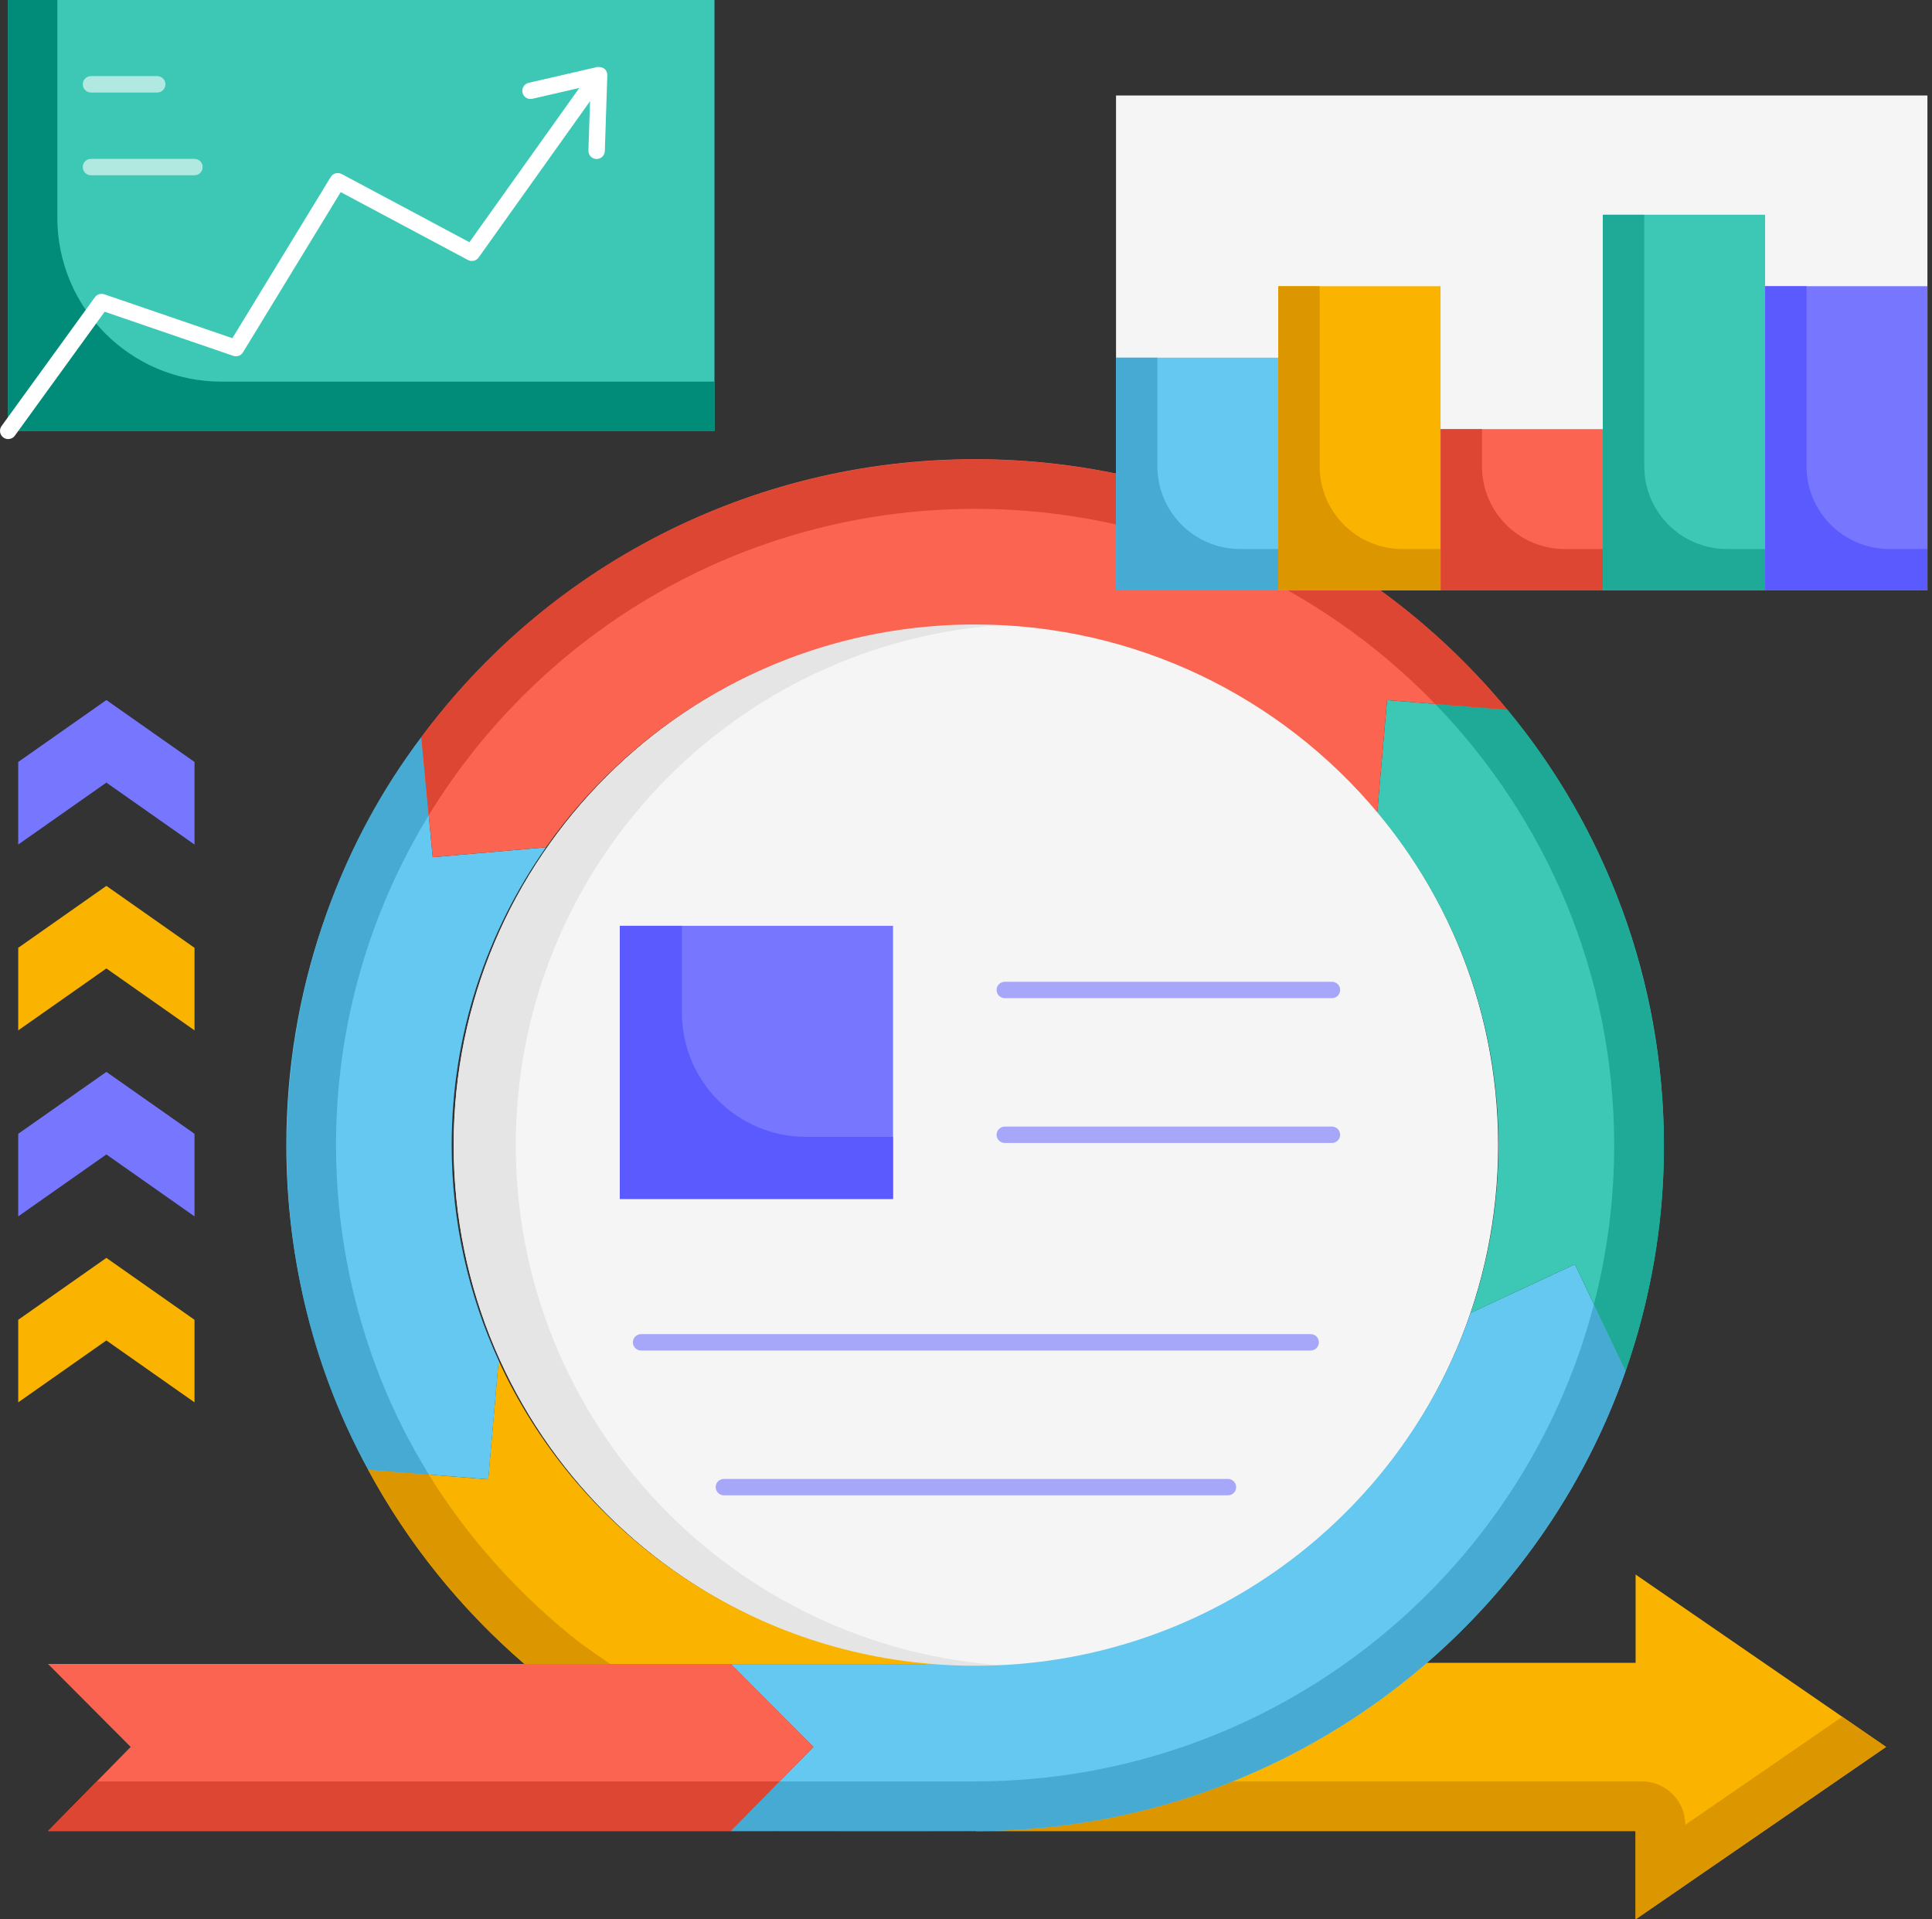
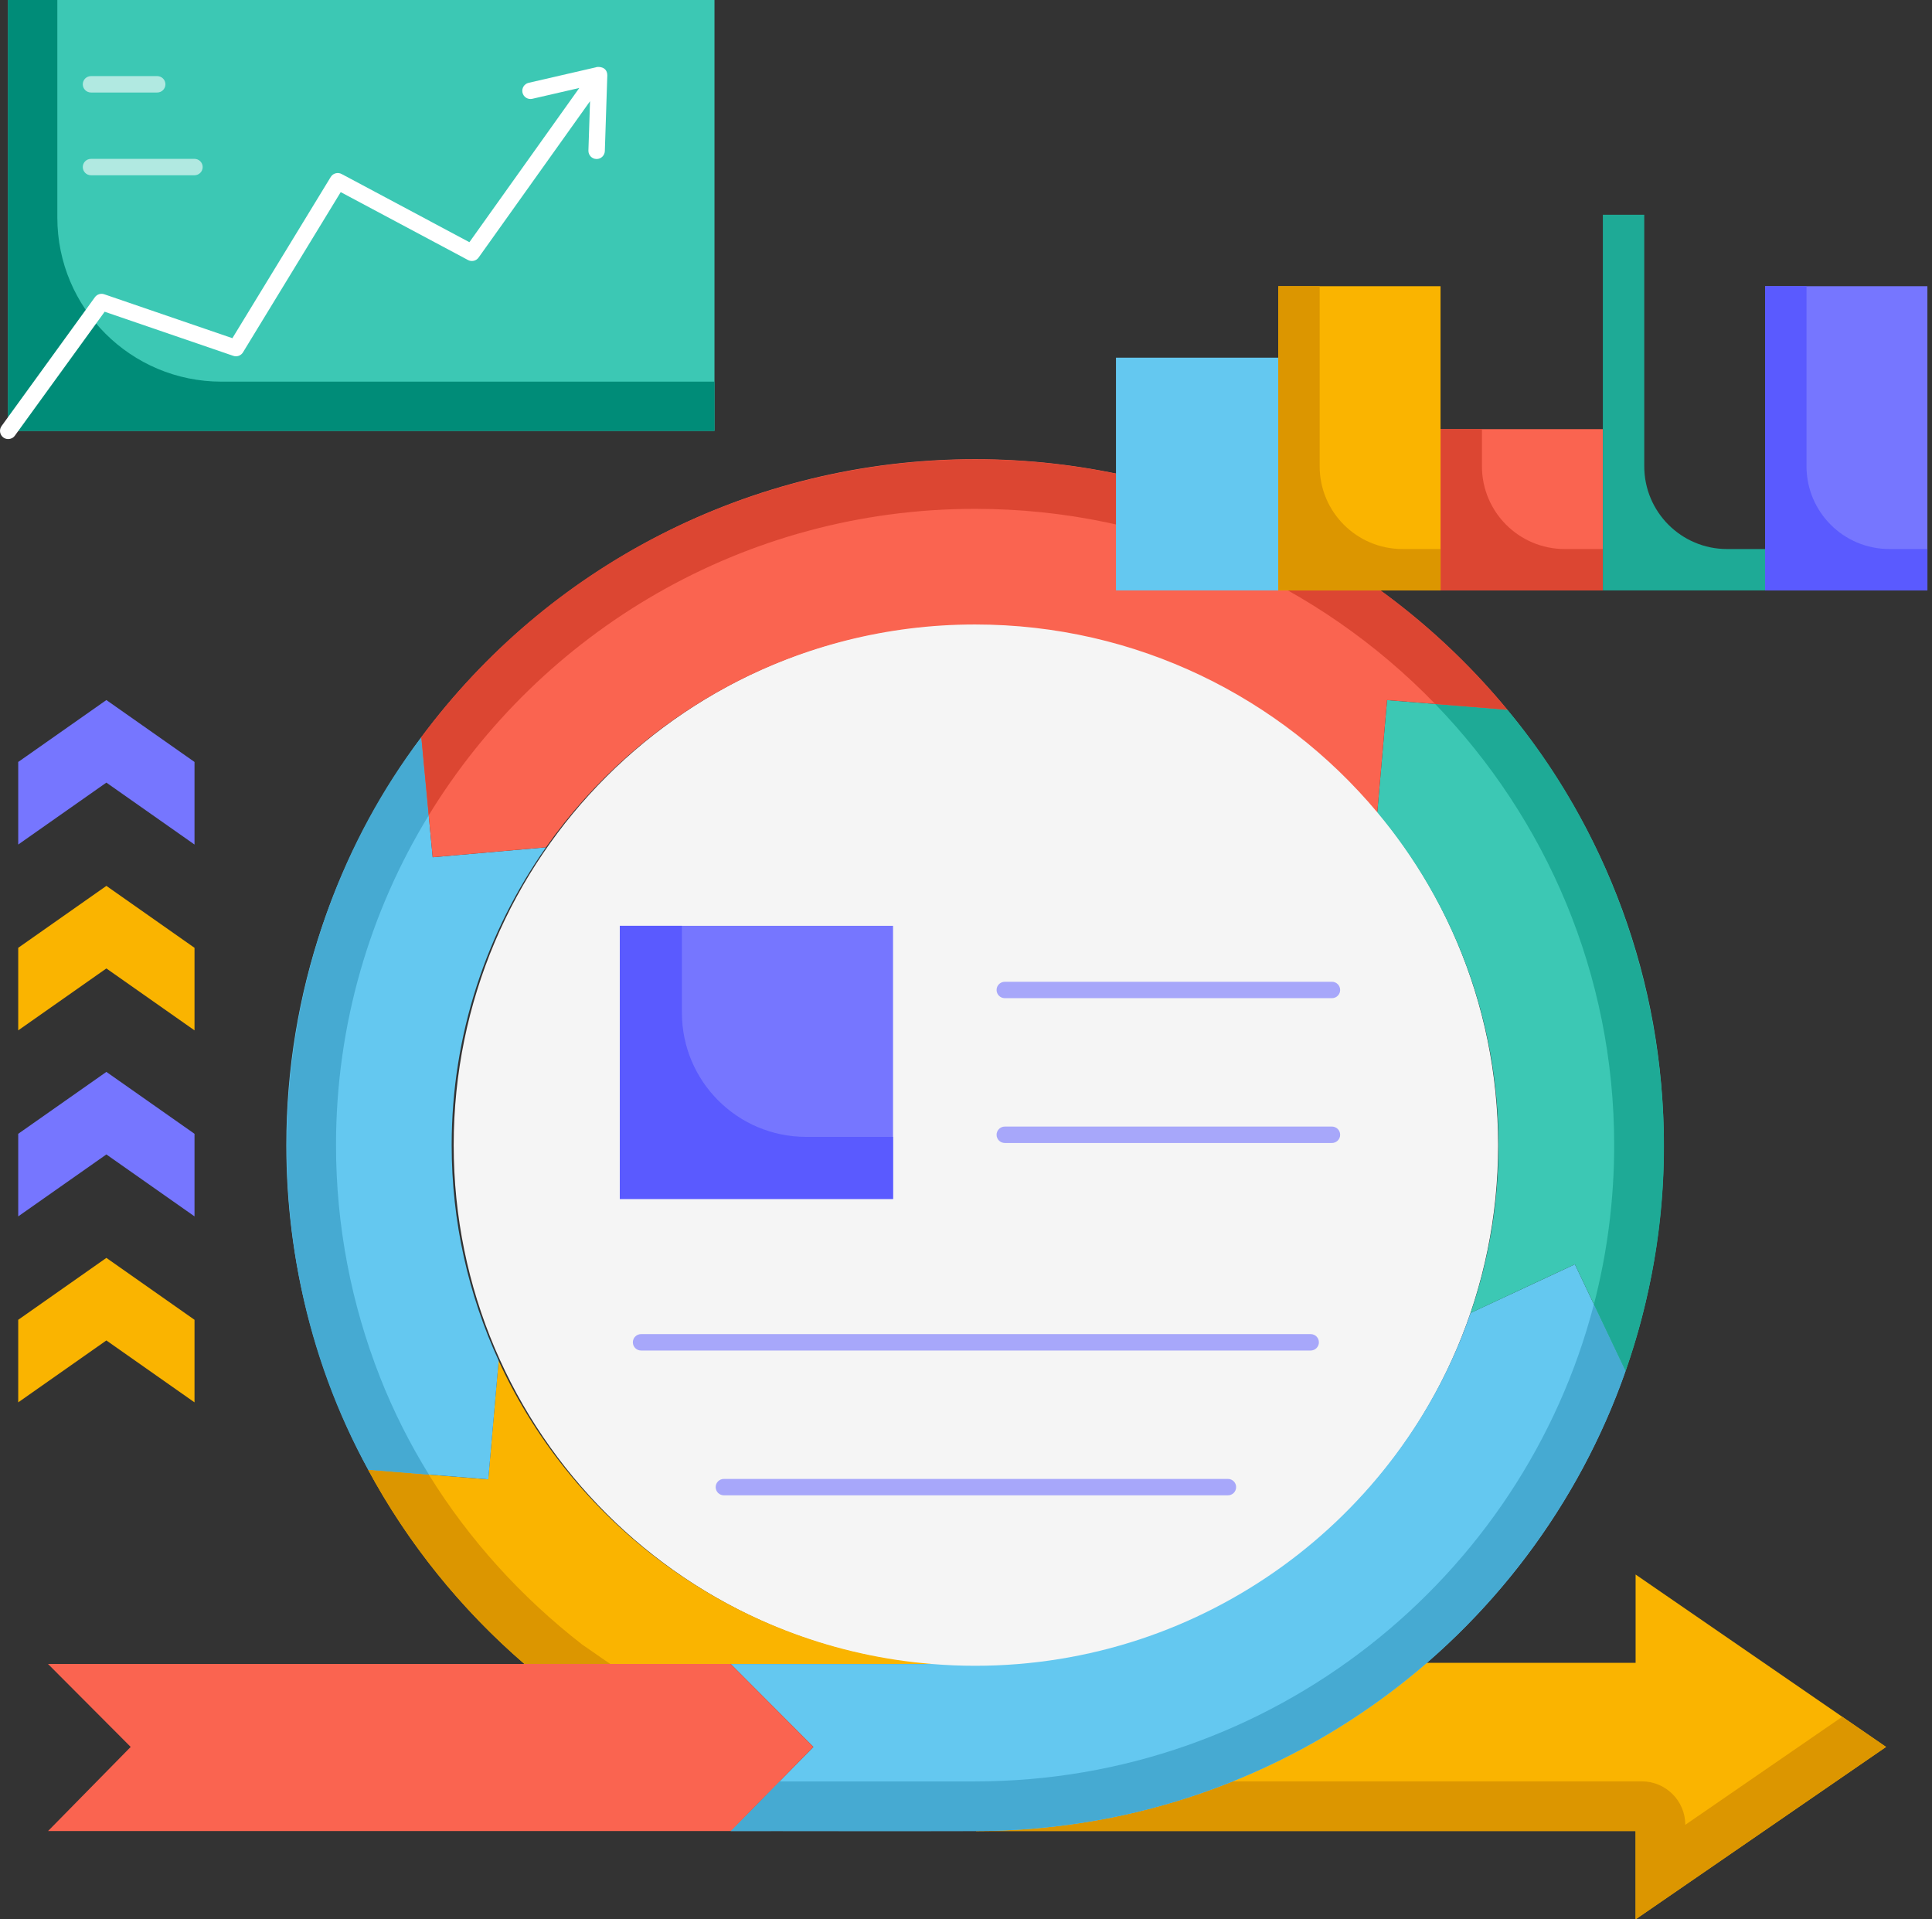
<svg xmlns="http://www.w3.org/2000/svg" width="151" height="150" viewBox="0 0 151 150" fill="none">
  <rect x="0" y="0" width="151" height="150" fill="#333333" stroke="none" />
  <path d="M76.275 130.243C98.816 130.243 117.09 111.999 117.09 89.493C117.09 66.988 98.816 48.744 76.275 48.744C53.733 48.744 35.459 66.988 35.459 89.493C35.459 111.999 53.733 130.243 76.275 130.243Z" fill="#F5F5F5" />
-   <path d="M40.312 89.493C40.312 67.802 57.289 50.072 78.701 48.818C77.898 48.771 77.09 48.744 76.275 48.744C53.733 48.744 35.459 66.988 35.459 89.493C35.459 111.999 53.733 130.243 76.275 130.243C77.09 130.243 77.898 130.216 78.701 130.169C57.289 128.915 40.312 111.185 40.312 89.493Z" fill="#E5E5E5" />
  <path d="M147.408 136.525L127.834 123.051V129.952H85.966L76.273 143.098H127.834V150L147.408 136.525Z" fill="#FAB400" />
  <path d="M147.409 136.525L143.986 134.169L131.717 142.614C131.717 140.738 130.195 139.217 128.318 139.217H79.136L76.274 143.098H127.835V149.999L147.409 136.525Z" fill="#DC9600" />
  <path d="M114.937 102.608C109.438 118.629 94.153 130.184 76.207 130.184C75.068 130.184 73.94 130.135 72.825 130.044H57.108L63.57 136.525L57.108 143.101H76.207C99.727 143.101 119.721 128.079 127.05 107.145L123.09 98.807L114.937 102.608Z" fill="#64C8F0" />
  <path d="M115.371 126.27C120.55 120.805 124.564 114.257 127.05 107.144L124.575 101.934C119.013 123.352 99.436 139.22 76.207 139.22H60.922L57.108 143.1C58.334 143.083 77.109 143.136 77.859 143.073C80.525 142.996 83.183 142.716 85.808 142.249C97.038 140.261 107.546 134.559 115.371 126.27Z" fill="#46AAD2" />
  <path d="M28.77 114.859C31.892 120.638 36.047 125.781 40.991 130.042L72.823 130.043C57.756 128.811 44.976 119.423 38.968 106.339L38.157 115.614L28.77 114.859Z" fill="#FAB400" />
  <path d="M29.939 116.913C32.891 121.844 36.641 126.289 40.991 130.044H47.696L45.485 128.512C40.731 124.814 36.66 120.325 33.515 115.243L28.77 114.861C29.145 115.554 29.535 116.238 29.939 116.913Z" fill="#DC9600" />
  <path d="M57.113 130.043H3.753L10.214 136.525L3.753 143.101H57.113L63.575 136.525L57.113 130.043Z" fill="#FA6450" />
-   <path d="M7.566 139.221L6.483 140.324L3.753 143.102H57.113L60.927 139.221H7.566Z" fill="#DC4632" />
  <path d="M32.932 57.612C26.302 66.523 22.379 77.552 22.379 89.493C22.379 98.671 24.697 107.308 28.778 114.86L38.165 115.615L38.976 106.34C36.618 101.204 35.302 95.499 35.302 89.493C35.302 80.844 38.032 72.819 42.675 66.219L33.819 66.994L32.932 57.612Z" fill="#64C8F0" />
  <path d="M32.932 57.613C20.622 73.809 18.949 97.056 28.778 114.86L33.524 115.242C32.035 112.835 30.752 110.297 29.707 107.644C27.455 101.926 26.262 95.779 26.262 89.493C26.262 80.064 28.912 71.239 33.51 63.717L32.933 57.612C32.932 57.612 32.932 57.612 32.932 57.613Z" fill="#46AAD2" />
  <path d="M117.809 55.47L108.41 54.714L107.643 63.484C113.556 70.541 117.118 79.612 117.118 89.495C117.118 94.082 116.35 98.493 114.937 102.61L123.09 98.809L127.051 107.147C128.986 101.619 130.042 95.681 130.042 89.496C130.042 76.577 125.452 64.726 117.809 55.47Z" fill="#3CC8B4" />
  <path d="M128.809 100.937C132.348 85.138 128.204 67.897 117.81 55.47L112.167 55.016C120.826 63.963 126.16 76.12 126.16 89.495C126.16 93.789 125.61 97.958 124.577 101.936L127.052 107.146C127.762 105.116 128.345 103.057 128.809 100.937Z" fill="#1EAA96" />
  <path d="M117.811 55.469C107.938 43.513 92.968 35.886 76.21 35.886C58.47 35.886 42.736 44.432 32.929 57.613L33.816 66.995L42.672 66.219C50.075 55.699 62.347 48.804 76.209 48.804C88.831 48.804 100.134 54.519 107.644 63.483L108.411 54.713L117.811 55.469Z" fill="#FA6450" />
  <path d="M115.939 53.321C93.097 28.444 53.073 30.518 32.929 57.612L33.506 63.718C42.278 49.37 58.138 39.767 76.21 39.767C90.318 39.767 103.076 45.621 112.169 55.015L117.811 55.469C117.206 54.736 116.582 54.02 115.939 53.321Z" fill="#DC4632" />
  <g opacity="0.5">
    <path d="M102.44 105.545H50.103C49.749 105.545 49.462 105.258 49.462 104.904C49.462 104.55 49.749 104.263 50.103 104.263H102.44C102.795 104.263 103.082 104.55 103.082 104.904C103.082 105.258 102.795 105.545 102.44 105.545Z" fill="#5A5AFF" />
    <path d="M95.972 116.862H56.577C56.223 116.862 55.935 116.575 55.935 116.221C55.935 115.867 56.223 115.58 56.577 115.58H95.972C96.326 115.58 96.613 115.867 96.613 116.221C96.613 116.575 96.326 116.862 95.972 116.862Z" fill="#5A5AFF" />
    <path d="M104.102 78.009H78.531C78.177 78.009 77.89 77.721 77.89 77.368C77.89 77.014 78.177 76.727 78.531 76.727H104.102C104.456 76.727 104.743 77.014 104.743 77.368C104.743 77.721 104.456 78.009 104.102 78.009Z" fill="#5A5AFF" />
    <path d="M104.102 89.326H78.531C78.177 89.326 77.89 89.039 77.89 88.686C77.89 88.332 78.177 88.044 78.531 88.044H104.102C104.456 88.044 104.743 88.332 104.743 88.686C104.743 89.039 104.456 89.326 104.102 89.326Z" fill="#5A5AFF" />
  </g>
  <path d="M48.442 72.355H69.797V93.699H48.442V72.355Z" fill="#7676FF" />
  <path d="M53.296 72.355H48.442V93.699H69.797V88.848H63.002C57.641 88.848 53.296 84.504 53.296 79.146V72.355Z" fill="#5A5AFF" />
  <path d="M0.633 0H55.842V33.672H0.633V0Z" fill="#3CC8B4" />
  <path d="M4.481 0H0.633V33.672H55.842V29.826H17.307C10.223 29.826 4.481 24.086 4.481 17.006V0Z" fill="#008C78" />
  <path d="M46.55 5.266L41.318 6.472C40.973 6.552 40.758 6.896 40.837 7.241C40.917 7.586 41.261 7.802 41.606 7.721L45.277 6.875L36.688 18.927L26.699 13.599C26.399 13.439 26.026 13.541 25.849 13.831L18.163 26.43L8.146 22.997C7.878 22.906 7.584 22.999 7.418 23.227L0.122 33.297C-0.086 33.584 -0.022 33.985 0.265 34.193C0.379 34.275 0.51 34.315 0.641 34.315C0.839 34.315 1.035 34.222 1.16 34.049L8.179 24.363L18.235 27.81C18.52 27.907 18.834 27.794 18.99 27.538L26.629 15.015L36.581 20.323C36.866 20.474 37.219 20.391 37.405 20.129L46.116 7.908L45.989 11.765C45.978 12.118 46.255 12.415 46.609 12.427C46.616 12.427 46.624 12.427 46.631 12.427C46.975 12.427 47.26 12.153 47.272 11.807L47.466 5.881C47.45 5.156 46.682 5.196 46.55 5.266Z" fill="white" />
  <g opacity="0.6">
    <path d="M12.288 7.23H7.111C6.757 7.23 6.47 6.943 6.47 6.589C6.47 6.235 6.757 5.948 7.111 5.948H12.288C12.642 5.948 12.929 6.235 12.929 6.589C12.929 6.943 12.642 7.23 12.288 7.23Z" fill="white" />
    <path d="M15.2 13.697H7.111C6.757 13.697 6.47 13.409 6.47 13.056C6.47 12.702 6.757 12.415 7.111 12.415H15.2C15.554 12.415 15.841 12.702 15.841 13.056C15.841 13.409 15.554 13.697 15.2 13.697Z" fill="white" />
  </g>
-   <path d="M87.226 7.463H150.642V46.141H87.226V7.463Z" fill="#F5F5F5" />
  <path d="M87.222 27.953H99.905V46.142H87.222V27.953Z" fill="#64C8F0" />
-   <path d="M90.457 27.953H87.222V46.142H99.905V42.908H96.928C93.354 42.908 90.457 40.013 90.457 36.44V27.953H90.457Z" fill="#46AAD2" />
  <path d="M112.59 33.538H125.273V46.142H112.59V33.538Z" fill="#FA6450" />
  <path d="M115.825 33.538H112.59V46.142H125.273V42.908H122.296C118.723 42.908 115.825 40.013 115.825 36.44V33.538H115.825Z" fill="#DC4632" />
-   <path d="M125.274 16.783H137.957V46.142H125.274V16.783Z" fill="#3CC8B4" />
  <path d="M128.511 16.783H125.275V46.142H137.958V42.908H134.982C131.408 42.908 128.511 40.012 128.511 36.44V16.783H128.511Z" fill="#1EAA96" />
  <path d="M137.957 22.367H150.64V46.141H137.957V22.367Z" fill="#7676FF" />
  <path d="M141.193 22.367H137.957V46.141H150.64V42.907H147.663C144.09 42.907 141.192 40.011 141.192 36.439V22.367H141.193Z" fill="#5A5AFF" />
  <path d="M99.906 22.368H112.589V46.142H99.906V22.368Z" fill="#FAB400" />
  <path d="M103.142 22.368H99.906V46.142H112.59V42.907H109.613C106.039 42.907 103.142 40.012 103.142 36.44V22.368Z" fill="#DC9600" />
  <path d="M1.424 74.073V80.525L8.314 75.686L15.203 80.525V74.073L8.314 69.233L1.424 74.073Z" fill="#FAB400" />
  <path d="M8.314 54.71L1.424 59.549V66.002L8.314 61.162L15.203 66.002V59.549L8.314 54.71Z" fill="#7676FF" />
  <path d="M8.314 83.77L1.424 88.609V95.062L8.314 90.222L15.203 95.062V88.609L8.314 83.77Z" fill="#7676FF" />
  <path d="M8.314 98.306L1.424 103.145V109.597L8.314 104.758L15.203 109.597V103.145L8.314 98.306Z" fill="#FAB400" />
</svg>